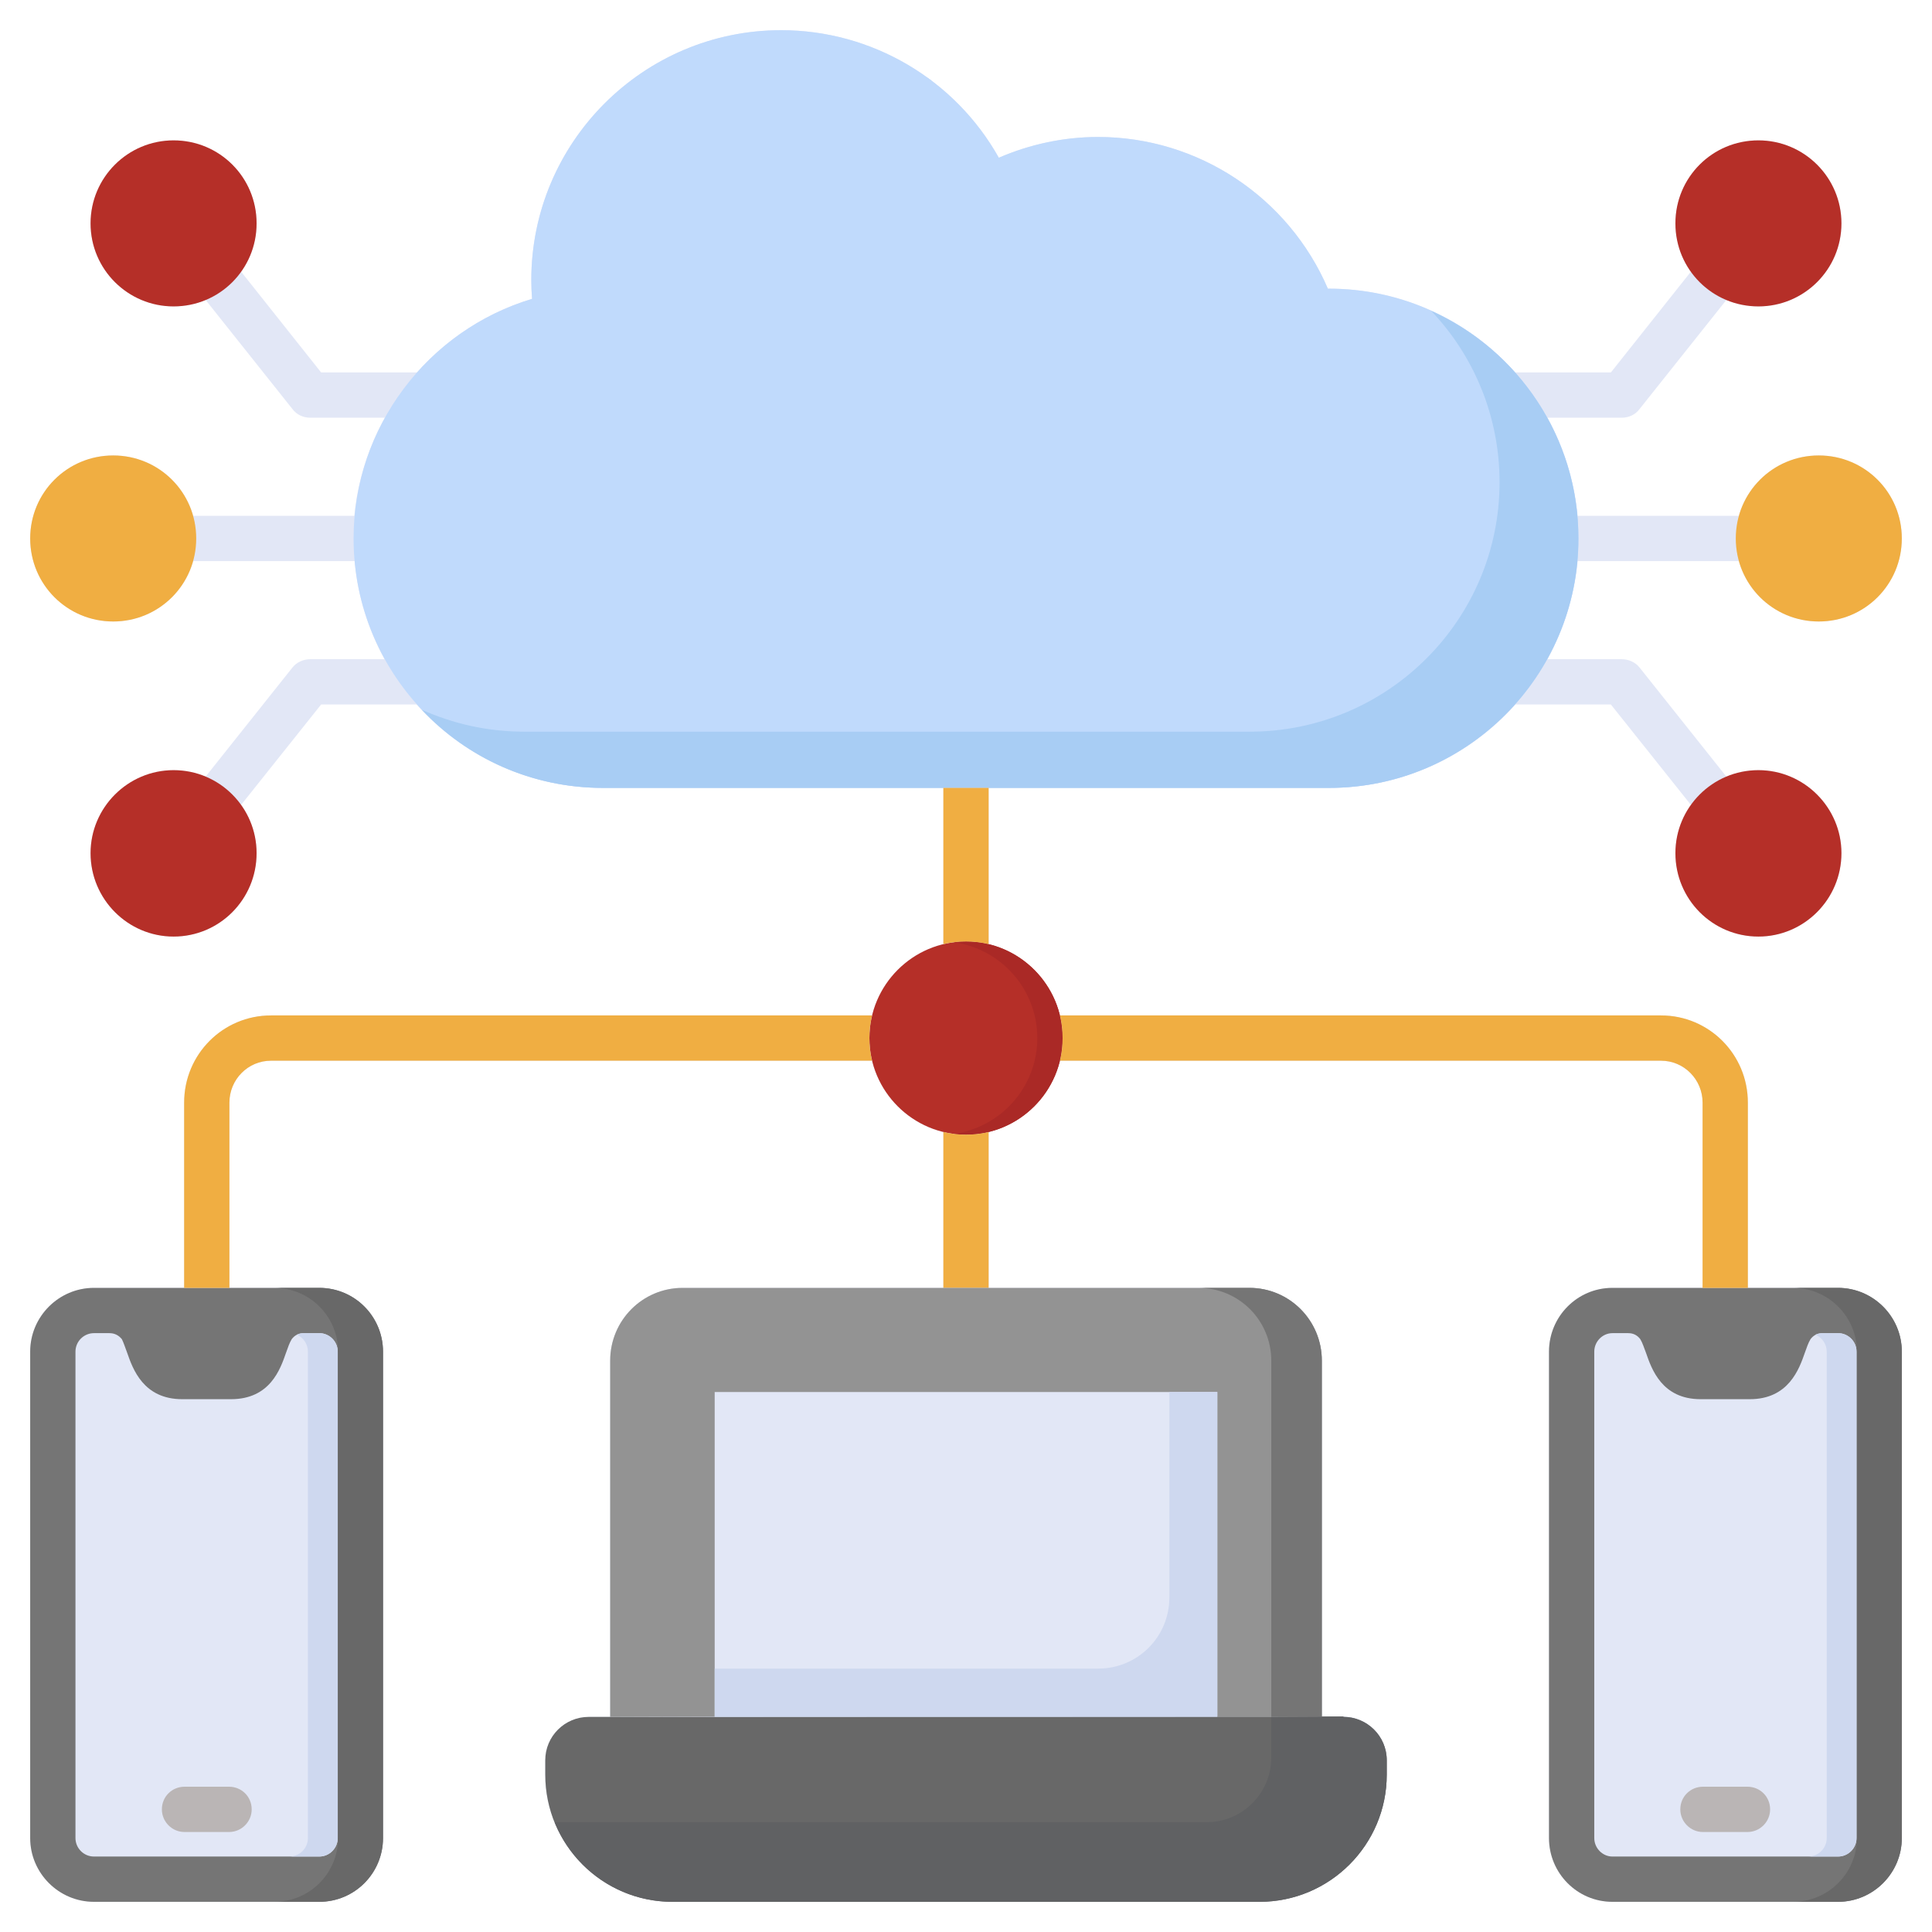
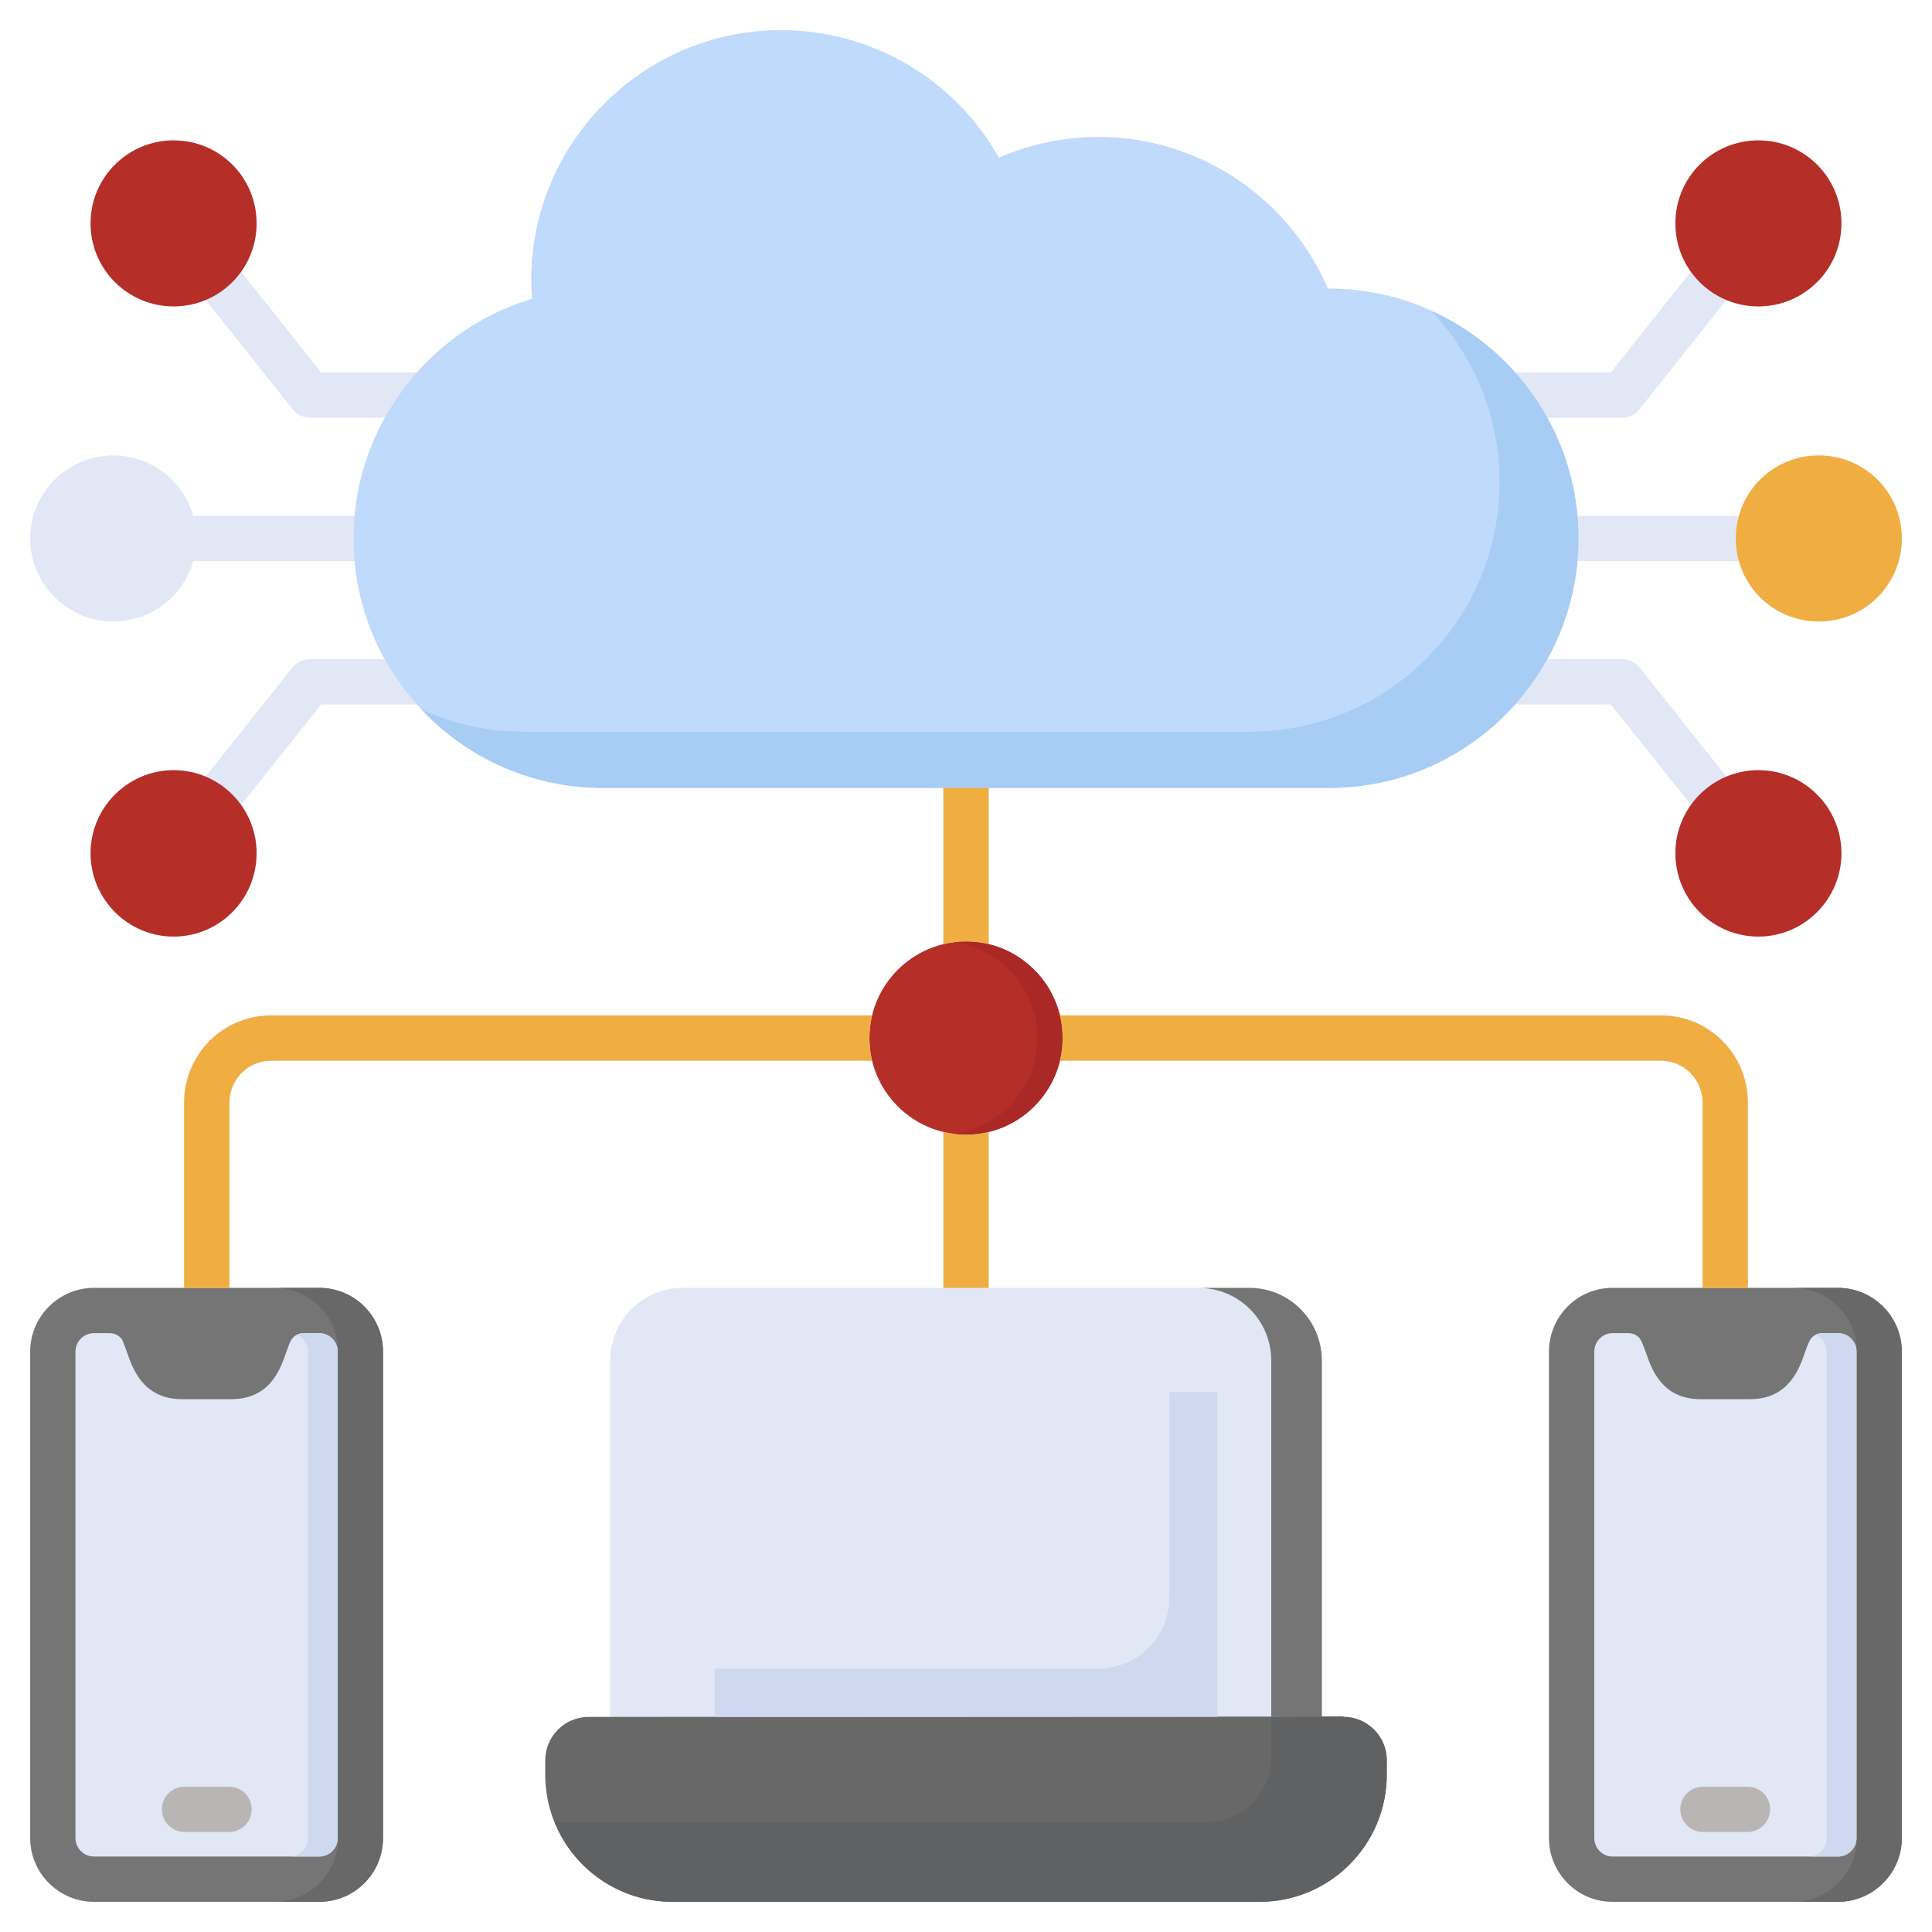
<svg xmlns="http://www.w3.org/2000/svg" version="1.2" viewBox="0 0 512 512" width="70" height="70">
  <title>Unified Service Platform-svg</title>
  <style>
		.s0 { fill: #e2e7f6 } 
		.s1 { fill: #757575 } 
		.s2 { fill: #bab5b5 } 
		.s3 { fill: #c0dafc } 
		.s4 { fill: #a8cdf4 } 
		.s5 { fill: #686868 } 
		.s6 { fill: #f0ae42 } 
		.s7 { fill: #b52f28 } 
		.s8 { fill: #aa2926 } 
		.s9 { fill: #939393 } 
		.s10 { fill: #ced8ef } 
		.s11 { fill: #606163 } 
	</style>
  <path class="s0" d="m487.1 341.3h-23.9v-49.1c0-12.8-10.3-23.1-23-23.1h-159.3c-2.3-9.3-9.6-16.6-18.9-18.9v-41.4h90.2c19.6 0 37.2-8.5 49.4-22.1h25.3l21.2 26.6c-2.6 3.6-4.1 8.1-4.1 12.8 0 12.2 9.8 22.1 22 22.1 12.1 0 22-9.9 22-22.1 0-12.1-9.9-22-22-22-3 0-5.9 0.6-8.5 1.7l-23-28.9c-1.1-1.4-2.9-2.2-4.7-2.2h-19.7c4.3-7.9 7.1-16.7 8-26h42.7c2.6 9.2 11.1 16 21.2 16 12.1 0 22-9.9 22-22 0-12.1-9.9-22-22-22-10.1 0-18.6 6.8-21.2 16h-42.7c-0.9-9.4-3.7-18.2-8-26h19.7c1.8 0 3.6-0.8 4.7-2.3l23-28.9c2.6 1.1 5.5 1.7 8.5 1.7 12.1 0 22-9.8 22-22 0-12.1-9.9-22-22-22-12.2 0-22 9.9-22 22 0 4.8 1.5 9.2 4.1 12.8l-21.2 26.7h-25.4c-12.1-13.6-29.7-22.2-49.3-22.2q-0.2 0-0.3 0c-10.4-24.2-34.3-40.2-60.9-40.2-9 0-18 1.9-26.3 5.5-11.6-20.7-33.6-33.8-57.7-33.8-36.5 0-66.2 29.7-66.2 66.2q0 2.5 0.2 5c-12 3.6-22.5 10.5-30.5 19.5h-25.4l-21.2-26.7c2.6-3.6 4.1-8 4.1-12.8 0-12.1-9.8-22-22-22-12.1 0-22 9.9-22 22 0 12.2 9.9 22 22 22 3 0 5.9-0.6 8.5-1.7l23 28.9c1.1 1.5 2.9 2.3 4.7 2.3h19.8c-4.4 7.9-7.2 16.7-8.1 26h-42.7c-2.6-9.2-11.1-16-21.2-16-12.1 0-22 9.9-22 22 0 12.1 9.9 22 22 22 10.1 0 18.6-6.8 21.2-16h42.8c0.8 9.3 3.6 18.1 7.9 26h-19.7c-1.8 0-3.6 0.8-4.7 2.2l-23 28.9c-2.6-1.1-5.5-1.7-8.5-1.7-12.1 0-22 9.9-22 22 0 12.2 9.9 22.1 22 22.1 12.2 0 22-9.9 22-22.1 0-4.7-1.5-9.2-4.1-12.8l21.2-26.6h25.3c12.2 13.6 29.8 22.1 49.4 22.1h90.2v41.4c-9.3 2.2-16.6 9.6-18.9 18.9h-159.3c-12.7 0-23 10.3-23 23.1v49.1h-23.9c-9.3 0-16.9 7.6-16.9 16.9v128.9c0 9.3 7.6 16.9 16.9 16.9h59.7c9.4 0 16.9-7.6 16.9-16.9v-128.9c0-9.3-7.5-16.9-16.9-16.9h-23.8v-49.1c0-6.1 4.9-11.1 11-11.1h159.3c2.3 9.3 9.6 16.6 18.9 18.9v41.3h-69.1c-10.6 0-19.2 8.6-19.2 19.3v94.4h-5.7c-6.3 0-11.5 5.1-11.5 11.5v3.8c0 18.6 15.1 33.7 33.7 33.7h155.6c18.6 0 33.7-15.1 33.7-33.7v-3.9c0-6.3-5.2-11.5-11.5-11.5h-5.7v-94.3c0-10.7-8.6-19.3-19.2-19.3h-69.1v-41.3c9.3-2.3 16.6-9.6 18.9-18.9h159.3c6.1 0 11 5 11 11.1v49.1h-23.9c-9.3 0-16.8 7.6-16.8 16.9v128.9c0 9.3 7.5 16.9 16.8 16.9h59.8c9.3 0 16.9-7.6 16.9-16.9v-128.9c0-9.3-7.6-16.9-16.9-16.9z" />
  <path fill-rule="evenodd" class="s1" d="m504 358.2v128.9c0 9.3-7.6 16.9-16.9 16.9h-59.8c-9.3 0-16.8-7.6-16.8-16.9v-128.9c0-9.3 7.5-16.9 16.8-16.9h59.8c9.3 0 16.9 7.6 16.9 16.9zm-12 0c0-2.7-2.2-4.9-4.9-4.9h-4.1q-2 0-3.2 1.6c-0.6 1-1 2.2-1.5 3.6-1.5 4.3-4.3 12.3-14.6 12.3h-13c-10.3 0-13-8-14.5-12.3-0.5-1.3-0.9-2.6-1.5-3.6q-1.2-1.6-3.2-1.6h-4.2c-2.6 0-4.8 2.2-4.8 4.9v128.9c0 2.7 2.2 4.9 4.8 4.9h59.8c2.7 0 4.9-2.2 4.9-4.9z" />
  <g>
    <path class="s2" d="m463.1 485.5h-11.8c-3.3 0-6-2.7-6-6 0-3.4 2.7-6 6-6h11.8c3.3 0 6 2.6 6 6 0 3.3-2.7 6-6 6z" />
  </g>
  <path fill-rule="evenodd" class="s1" d="m101.5 358.2v128.9c0 9.3-7.5 16.9-16.9 16.9h-59.7c-9.3 0-16.9-7.6-16.9-16.9v-128.9c0-9.3 7.6-16.9 16.9-16.9h59.7c9.4 0 16.9 7.6 16.9 16.9zm-12 0c0-2.7-2.2-4.9-4.9-4.9h-4.1q-2 0-3.2 1.6c-0.6 1-1 2.2-1.5 3.6-1.5 4.3-4.2 12.3-14.6 12.3h-12.9c-10.3 0-13.1-8-14.6-12.3-0.5-1.3-0.9-2.6-1.4-3.6q-1.3-1.6-3.3-1.6h-4.1c-2.7 0-4.9 2.2-4.9 4.9v128.9c0 2.7 2.2 4.9 4.9 4.9h59.7c2.7 0 4.9-2.2 4.9-4.9 0 0 0-128.9 0-128.9z" />
  <path class="s3" d="m352.2 76.5q-0.2 0-0.3 0c-10.4-24.2-34.3-40.2-60.9-40.2-9 0-18 1.9-26.3 5.5-11.6-20.7-33.6-33.8-57.7-33.8-36.5 0-66.2 29.7-66.2 66.2q0 2.5 0.2 5c-27.7 8.3-47.3 34.1-47.3 63.5 0 36.5 29.7 66.1 66.1 66.1h192.4c36.4 0 66.1-29.6 66.1-66.1 0-36.5-29.7-66.2-66.1-66.2z" />
  <path class="s4" d="m379.3 82.4c11.2 11.8 18.1 27.8 18.1 45.4 0 36.5-29.7 66.1-66.2 66.1h-192.3c-9.7 0-18.8-2.1-27.1-5.8 12 12.8 29.1 20.7 48 20.7h192.4c36.4 0 66.1-29.6 66.1-66.1 0-26.8-16-50-39-60.3z" />
  <path class="s3" d="m246.8 21.3q-0.6-0.4-1.2-0.8 0.4 0.5 0.7 1 0.2-0.1 0.5-0.2z" />
  <path class="s5" d="m356 454.9l-200 0.1c-6.3 0-11.5 5.1-11.5 11.5v3.8c0 18.6 15.1 33.7 33.7 33.7h155.6c18.6 0 33.7-15.1 33.7-33.7v-3.8c0-6.4-5.2-11.5-11.5-11.5z" />
  <g>
    <path class="s2" d="m60.7 485.5h-11.8c-3.3 0-6-2.7-6-6 0-3.4 2.7-6 6-6h11.8c3.3 0 6 2.6 6 6 0 3.3-2.7 6-6 6z" />
  </g>
  <g>
    <g>
-       <path class="s6" d="m30 164.7c-12.2 0-22-9.8-22-22 0-12.2 9.8-22 22-22 12.2 0 22 9.8 22 22 0 12.2-9.8 22-22 22z" />
+       <path class="s6" d="m30 164.7z" />
      <path class="s6" d="m482 164.7c-12.2 0-22-9.8-22-22 0-12.2 9.8-22 22-22 12.2 0 22 9.8 22 22 0 12.2-9.8 22-22 22z" />
    </g>
  </g>
  <g>
    <g>
      <path class="s7" d="m46 81.2c-12.1 0-22-9.8-22-22 0-12.2 9.9-22 22-22 12.2 0 22 9.8 22 22 0 12.2-9.8 22-22 22z" />
      <path class="s7" d="m46 204.1c-12.1 0-22 9.9-22 22 0 12.2 9.9 22.1 22 22.1 12.2 0 22-9.9 22-22.1 0-12.1-9.8-22-22-22z" />
      <path class="s7" d="m466 81.2c-12.2 0-22-9.8-22-22 0-12.2 9.8-22 22-22 12.1 0 22 9.8 22 22 0 12.2-9.9 22-22 22z" />
      <path class="s7" d="m466 204.1c-12.2 0-22 9.9-22 22 0 12.2 9.8 22.1 22 22.1 12.1 0 22-9.9 22-22.1 0-12.1-9.9-22-22-22z" />
    </g>
  </g>
  <path class="s7" d="m256 249.5c-14.1 0-25.6 11.5-25.6 25.6 0 14.1 11.5 25.6 25.6 25.6 14.1 0 25.6-11.5 25.6-25.6 0-14.1-11.5-25.6-25.6-25.6z" />
  <path class="s8" d="m256 249.5q-1.7 0-3.3 0.2c12.5 1.7 22.2 12.4 22.2 25.4 0 13-9.7 23.7-22.2 25.4q1.6 0.2 3.3 0.2c14.1 0 25.6-11.5 25.6-25.6 0-14.1-11.5-25.6-25.6-25.6z" />
  <g>
    <path class="s6" d="m256 249.5q3.1 0 6 0.7v-41.4h-12v41.4q2.9-0.7 6-0.7z" />
    <path class="s6" d="m281.6 275.1q0 3.1-0.7 6h159.3c6.1 0 11 5 11 11.1v49.1h12v-49.1c0-12.8-10.3-23.1-23-23.1h-159.3q0.7 2.9 0.7 6z" />
    <path class="s6" d="m256 300.7q-3.1 0-6-0.7v41.3h12v-41.3q-2.9 0.7-6 0.7z" />
    <path class="s6" d="m60.8 341.3v-49.1c0-6.1 4.9-11.1 11-11.1h159.3q-0.7-2.9-0.7-6 0-3.1 0.7-6h-159.3c-12.7 0-23 10.3-23 23.1v49.1z" />
  </g>
-   <path class="s9" d="m189.4 454.9v-86h133.2v86.1h27.7v-94.4c0-10.7-8.6-19.3-19.2-19.3h-150.2c-10.6 0-19.2 8.6-19.2 19.3v94.4z" />
  <path class="s1" d="m331.1 341.3h-13.5c10.7 0 19.3 8.6 19.3 19.3v94.3h13.4v-94.3c0-10.7-8.6-19.3-19.2-19.3z" />
  <path class="s5" d="m487.1 341.3h-11.9c9.3 0 16.9 7.6 16.9 16.9v128.9c0 9.3-7.6 16.9-16.9 16.9h11.9c9.3 0 16.9-7.6 16.9-16.9v-128.9c0-9.3-7.6-16.9-16.9-16.9z" />
  <path class="s10" d="m492 487.1v-128.9c0-2.7-2.2-4.9-4.9-4.9h-4.1q-1 0-1.9 0.4c1.8 0.8 3 2.5 3 4.5v128.9c0 2.7-2.2 4.9-4.9 4.9h7.9c2.7 0 4.9-2.2 4.9-4.9z" />
  <path class="s5" d="m84.6 341.3h-11.9c9.4 0 16.9 7.6 16.9 16.9v128.9c0 9.3-7.5 16.9-16.9 16.9h11.9c9.4 0 16.9-7.6 16.9-16.9v-128.9c0-9.3-7.5-16.9-16.9-16.9z" />
  <path class="s10" d="m89.5 487.1v-128.9c0-2.7-2.2-4.9-4.9-4.9h-4.1q-1 0-1.8 0.4c1.7 0.8 2.9 2.5 2.9 4.5v128.9c0 2.7-2.2 4.9-4.9 4.9h7.9c2.7 0 4.9-2.2 4.9-4.9z" />
  <path class="s10" d="m309.9 368.9v54.4c0 10.5-8.4 18.9-18.9 18.9h-101.6v12.8h133.2v-86.1z" />
  <path class="s11" d="m356 454.9l-19.1 0.1v10.8c0 9.4-7.7 17.1-17.1 17.1h-172.8c5 12.4 17.1 21.1 31.2 21.1h155.6c18.6 0 33.7-15.1 33.7-33.7v-3.8c0-6.4-5.2-11.5-11.5-11.5z" />
</svg>